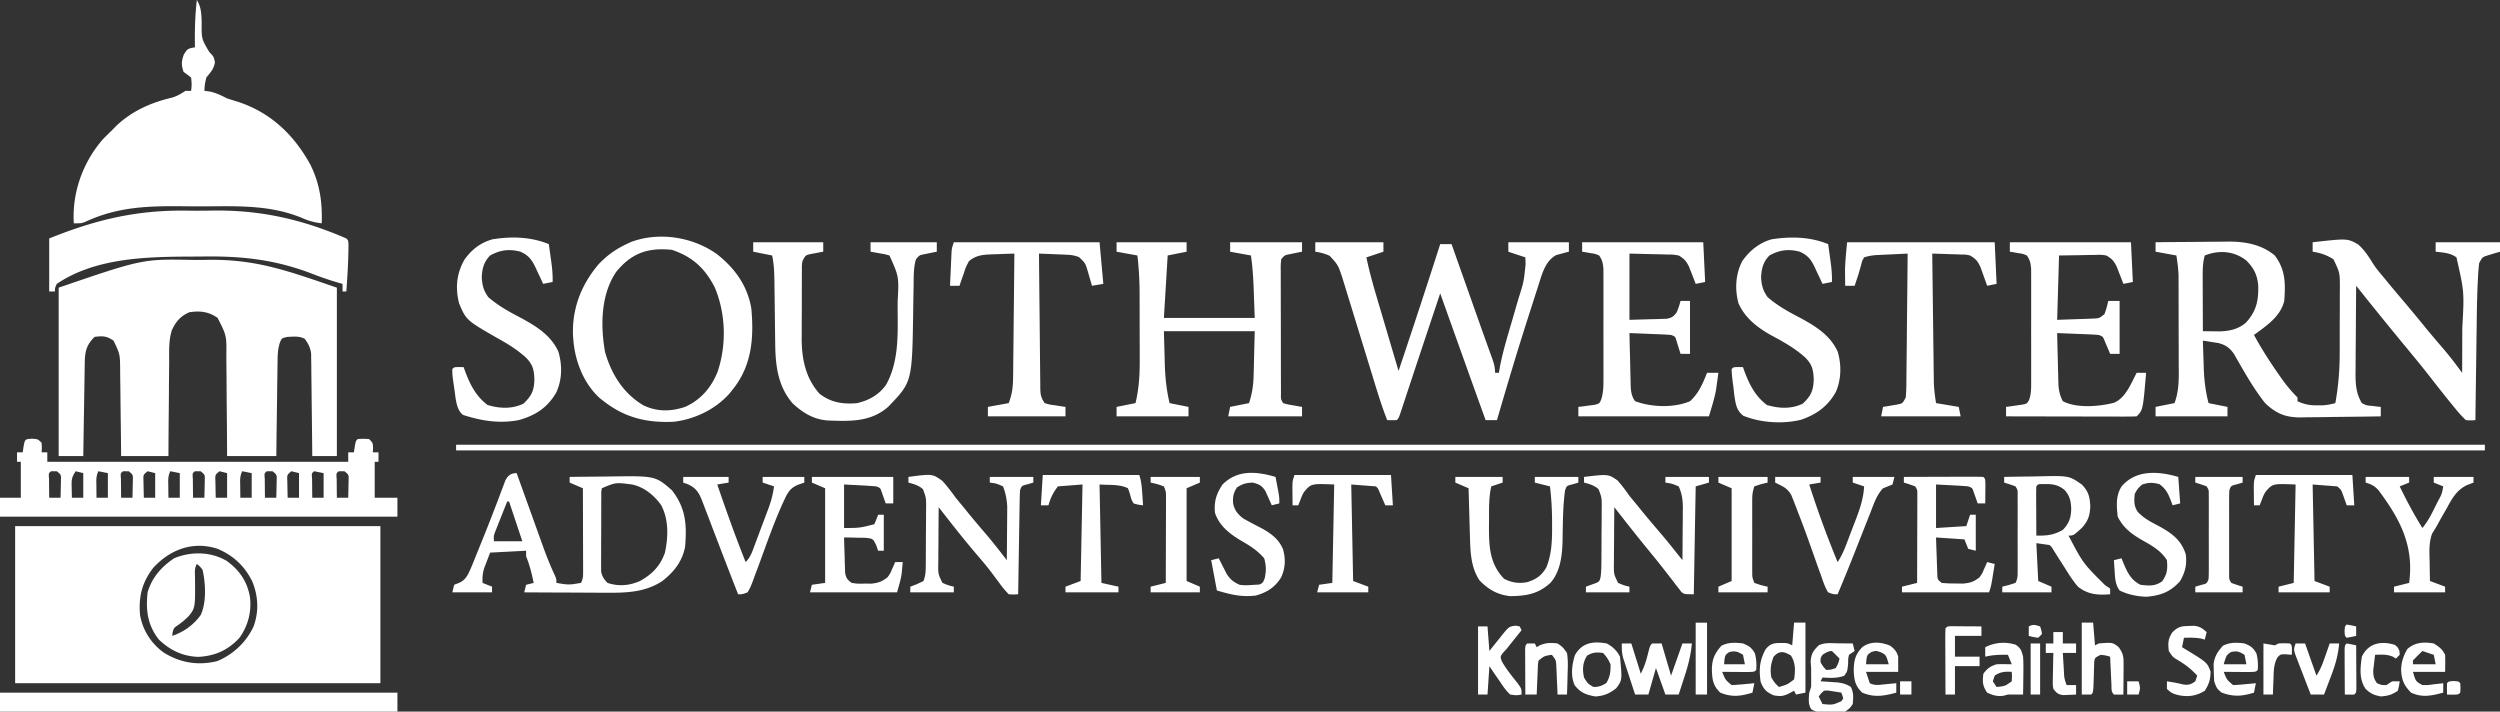
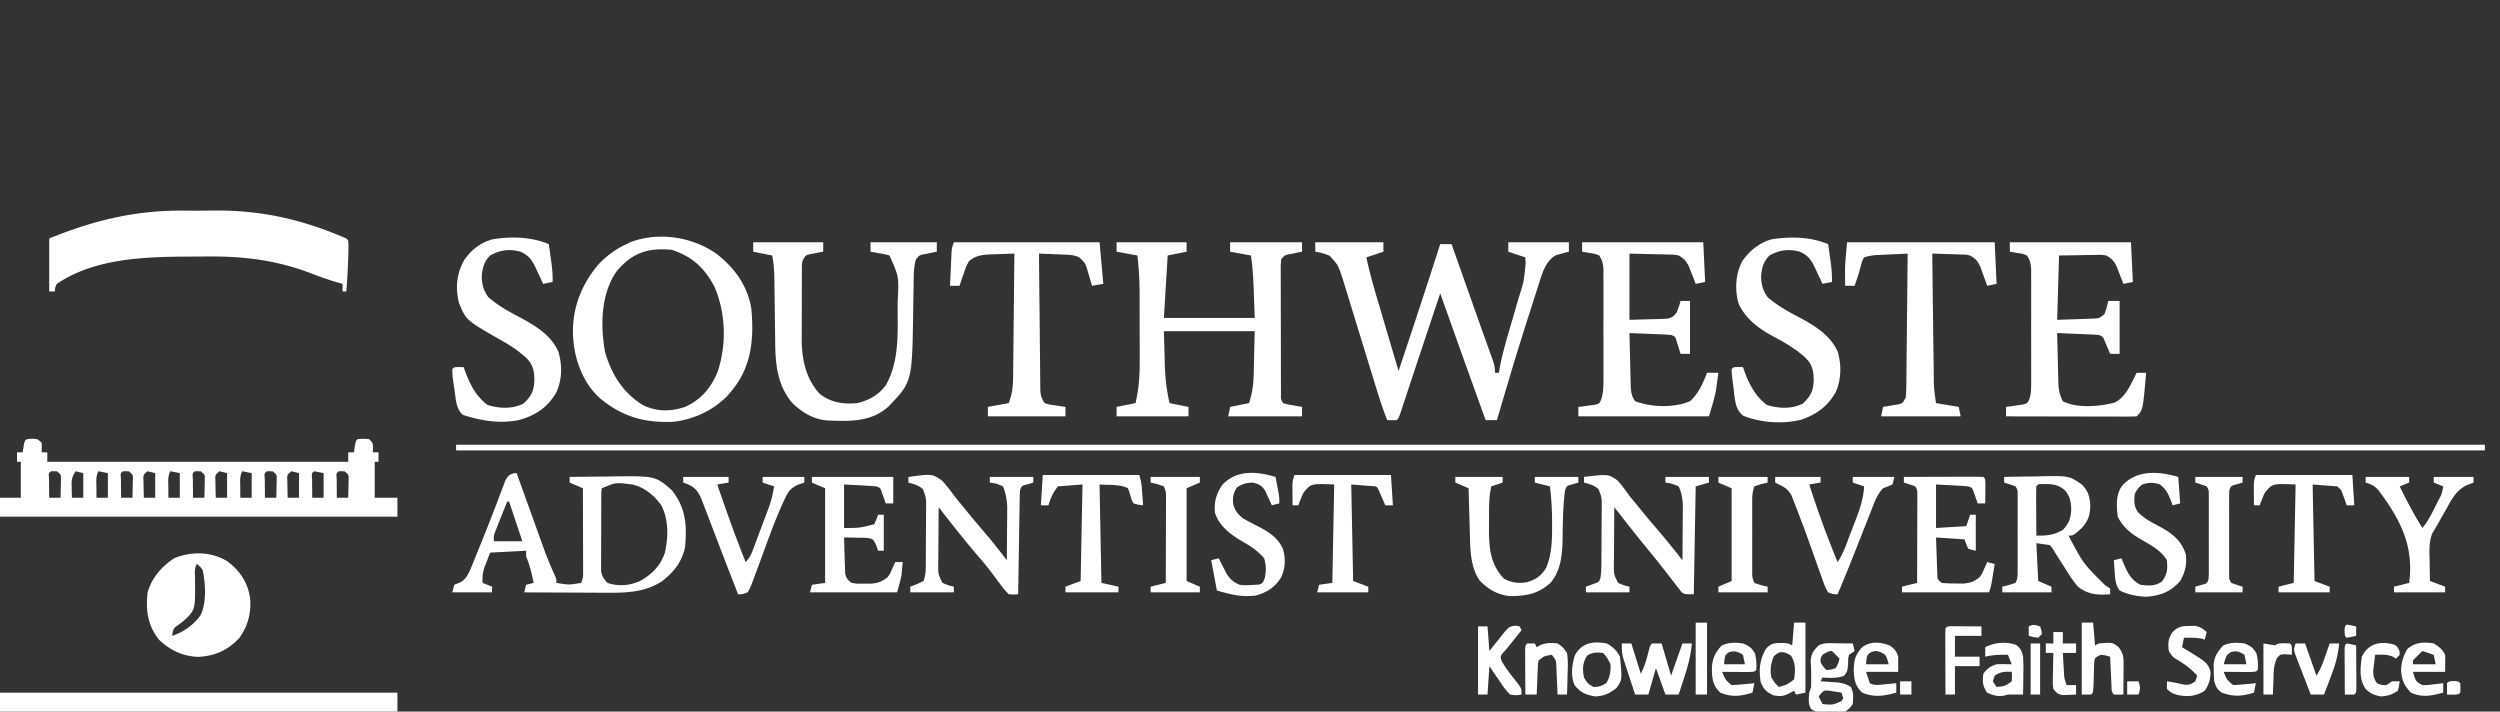
<svg xmlns="http://www.w3.org/2000/svg" viewBox="0 0 1321 376" fill="#FFF">
  <rect x="0" y="0" width="1321" height="376" fill="#333333" stroke="none" />
-   <path d="M8 278h193v83H8v-83Zm73 22c-5.962 7.823-7.846 15.222-7 25 1.46 8.136 5.88 15.018 12.574 19.863 8.806 5.387 17.96 6.925 28.133 4.489 8.48-3.475 15.447-10.04 19.293-18.352 2.863-7.903 2.476-15.845-.625-23.625-4.068-8.253-9.937-13.741-18.375-17.375-13.107-4.242-24.997.31-34 10Zm21.307-162.65c2.196.025 4.384 0 6.58-.045 26.35-.495 42.776 5.685 69.113 14.695v89h-13l-.044-5.153a4168.65 4168.65 0 0 0-.192-16.884c-.044-3.41-.084-6.822-.11-10.233a1853.27 1853.27 0 0 0-.142-11.773l-.02-3.7-.06-3.457-.033-3.035c-.466-3.23-1.49-5.138-3.399-7.765-2.99-1.495-5.7-1.116-9-1-3.147.666-3.147.666-4.168 3.2-.89 2.997-1.11 5.477-1.15 8.6l-.061 3.457-.035 3.7-.059 3.812c-.05 3.333-.09 6.665-.128 9.997-.04 3.406-.091 6.811-.141 10.216-.098 6.673-.177 13.345-.258 20.018h-26l-.028-5.948c-.036-6.502-.09-13.003-.156-19.505-.04-3.94-.072-7.88-.087-11.82-.015-3.807-.05-7.613-.097-11.419a451.687 451.687 0 0 1-.024-4.345c.118-10.681.118-10.681-4.608-19.963-4.67-3.367-9.417-3.872-15-3-4.676 2.117-6.957 4.78-9.164 9.394-1.8 5.609-1.442 11.551-1.445 17.387-.015 1.424-.032 2.847-.05 4.27a1484.78 1484.78 0 0 0-.08 11.166c-.019 3.808-.06 7.616-.1 11.424-.076 7.453-.124 14.906-.161 22.359H64l-.113-11.82c-.047-3.783-.098-7.566-.15-11.349-.033-2.627-.06-5.253-.083-7.88a1946.82 1946.82 0 0 0-.142-11.334l-.02-3.552c-.097-7.97-.097-7.97-3.492-15.065-3.733-2.488-5.584-2.542-10-2-4.216 4.105-5.114 7.67-5.205 13.39l-.06 3.336-.051 3.598-.063 3.687a6769.08 6769.08 0 0 0-.183 11.676l-.131 7.909c-.108 6.468-.209 12.936-.307 19.404H31v-89c44.417-15.195 44.417-15.195 71.307-14.65ZM104 0c2.408 3.754 2.4 7.615 2.563 11.938-.094 8.563-.094 8.563 4 15.5C113 30 113 30 113.563 33c-.685 3.65-2.258 5.136-4.563 8-.802 3.69-.802 3.69-1 7l2.625.313c3.61.735 6.08 2.04 9.375 3.687 1.87.598 3.746 1.18 5.625 1.75C143.118 59.502 155.26 71.177 164 87c5.018 10.221 6.345 19.688 6 31-3.551-.404-6.58-1.167-9.83-2.596-16.373-6.928-32.929-6.514-50.389-6.372-4.289.035-8.575 0-12.864-.05-18.47-.19-34.905.239-51.965 8.299C43 118 43 118 39 118c-.991-16.187 4.795-32.33 15.438-44.5A216.388 216.388 0 0 1 59 69l2.078-2.137c8.255-8.025 18.54-12.617 29.645-15.242C93.478 50.87 95.623 49.56 98 48h3c.334-3.374.334-3.374 0-7a71.492 71.492 0 0 0-4-3c-1.255-3.766-1.159-5.558.188-9.313C99 26 99 26 101.112 25.332L103 25l-.035-2.676c-.057-7.51.182-14.862 1.035-22.324ZM1139 128c6.51-.077 13.02-.129 19.531-.165 2.212-.015 4.423-.035 6.634-.061 3.192-.037 6.385-.054 9.577-.067.977-.015 1.953-.03 2.96-.047 8.866-.002 17.318 1.524 24.298 7.34 5.736 7.597 5.66 14.84 5 24-2.046 8.404-9.409 13.1-16 18 3.996 7.303 8.4 14.197 13.188 21l1.547 2.21c2.547 3.58 5.142 6.69 8.265 9.79v2c3.678 1.689 6.524 2.25 10.563 2.188l2.816-.02c2.357-.151 4.35-.563 6.621-1.168 1.605-8.902 2.308-17.49 2.3-26.527l.014-3.735c.005-2.58.006-5.162.002-7.742-.004-3.948.02-7.894.045-11.842.003-2.519.003-5.037.002-7.556l.028-3.561c0-7.957 0-7.957-3.391-15.037-3.562-2.246-6.846-3.39-11-4v-5c18.315-2.048 18.315-2.048 23.977 1.099 3.311 2.885 5.634 6.44 7.92 10.161 1.648 2.6 3.617 4.893 5.603 7.24l2.188 2.688a749.603 749.603 0 0 0 7.812 9.312 880.236 880.236 0 0 1 12.176 14.676 648.447 648.447 0 0 0 9.344 11.058 173.178 173.178 0 0 1 7.147 8.968l1.615 2.162L1301 197c.025-5.886.043-11.772.055-17.657.005-1.997.012-3.994.02-5.99 1.06-19.124 1.06-19.124-3.075-37.353-3.261-2.416-7.052-2.544-11-3v-5h34v5l-1.898.55-2.477.762-2.46.739c-2.497.863-2.497.863-4.165 3.949a98.367 98.367 0 0 0-.605 7.174l-.113 2.15c-.377 7.627-.507 15.26-.598 22.895l-.063 4.438c-.055 3.833-.105 7.667-.153 11.5-.051 3.936-.106 7.872-.161 11.808-.107 7.678-.209 15.357-.307 23.035-2.33.16-2.33.16-5 0a55.655 55.655 0 0 1-5.625-6.125l-1.584-1.92A470.481 470.481 0 0 1 1291 208l-1.4-1.763a999.314 999.314 0 0 1-5.318-6.777c-3.64-4.678-7.38-9.267-11.157-13.835a2518.156 2518.156 0 0 1-14-17.063l-1.511-1.858a1930.184 1930.184 0 0 1-8.81-10.946l-2.164-2.707L1245 151c-.076 7.705-.129 15.41-.165 23.114-.015 2.62-.035 5.24-.061 7.86-.037 3.77-.054 7.54-.067 11.311-.015 1.167-.03 2.334-.047 3.536-.001 6.137.186 10.83 3.34 16.179 2.444 1.256 2.444 1.256 5.188 1.438l2.73.37L1258 215v5c-7.117.127-14.233.215-21.35.275-2.42.025-4.838.059-7.257.102-3.485.061-6.97.09-10.456.111l-3.255.078c-8.123.003-12.897-2.027-18.791-7.539-5.23-6.66-9.483-13.81-13.68-21.158l-1.477-2.553-1.305-2.298c-2.306-3.257-4.352-4.737-8.226-5.748l-2.953-.458-2.984-.48L1164 180c.111 3.813.241 7.625.375 11.438.03 1.069.062 2.138.094 3.24.233 6.361.936 12.156 2.531 18.322l10 2v5h-38v-5l10-2c2.653-6.991 2.272-14.054 2.23-21.438v-4.224c-.002-2.942-.01-5.883-.024-8.825-.017-3.756-.021-7.511-.02-11.267 0-2.905-.006-5.81-.013-8.715l-.006-4.152c-.002-1.94-.012-3.88-.022-5.82l-.011-3.335c-.144-3.461-.59-6.804-1.134-10.224l-11-2v-5Zm26 7c-1.144 4.097-1.126 8.04-1.098 12.266l.005 2.404c.005 2.527.018 5.053.03 7.58.006 1.716.01 3.432.014 5.148.011 4.201.028 8.401.049 12.602 1.898.029 3.797.05 5.695.066l3.204.038c5.296-.177 9.857-1.15 13.917-4.686 5.469-6.048 6.604-11.432 6.426-19.48-.46-5.58-2.248-9.257-6.242-13.25-6.473-5.116-14.522-5.679-22-2.688Z" />
  <path d="M16.938 231.813C20 232 20 232 22 234c.125 2.625.125 2.625 0 5h3v5h159v-5h3l.438-2.938C188 233 188 233 189 232c2.938-.188 2.938-.188 6 0 2 2 2 2 2.125 4.625L197 239h3v5h-2v19h12v10H0v-10h11v-19H9v-5h3l.438-2.938c.736-4.01.736-4.01 4.5-4.25ZM27 249c-1.339 1.111-1.339 1.111-1.098 3.941l.035 3.621.028 3.63L26 263h6c.054-1.958.093-3.916.125-5.875l.07-3.305c.106-2.957.106-2.957-2.195-4.82h-3Zm13 0c-2.28 3.42-2.22 4.682-2.125 8.688l.055 3.011L38 263h6v-13l-4-1Zm12 0c-1.382 2.765-1.095 5.046-1.063 8.125l.028 3.32L51 263h6v-13l-5-1Zm13 0c-1.339 1.111-1.339 1.111-1.098 3.941l.035 3.621.028 3.63L64 263h6c.054-1.958.093-3.916.125-5.875l.07-3.305c.106-2.957.106-2.957-2.195-4.82h-3Zm13 0c-2.3 1.863-2.3 1.863-2.195 4.82l.07 3.305.055 3.32L76 263h6v-13l-4-1Zm12 0c-1.382 2.765-1.095 5.046-1.063 8.125l.028 3.32L89 263h6v-13l-5-1Zm13 0c-1.339 1.111-1.339 1.111-1.098 3.941l.035 3.621.028 3.63L102 263h6c.054-1.958.093-3.916.125-5.875l.07-3.305c.106-2.957.106-2.957-2.195-4.82h-3Zm13 0c-2.3 1.863-2.3 1.863-2.195 4.82l.07 3.305.055 3.32L114 263h6v-13l-4-1Zm12 0c-1.382 2.765-1.095 5.046-1.063 8.125l.028 3.32L127 263h6v-13l-5-1Zm13 0c-1.339 1.111-1.339 1.111-1.098 3.941l.036 3.621.027 3.63L140 263h6c.054-1.958.093-3.916.125-5.875l.07-3.305c.106-2.957.106-2.957-2.195-4.82h-3Zm13 0c-2.3 1.863-2.3 1.863-2.195 4.82l.07 3.305.055 3.32L152 263h6v-13l-4-1Zm12 0c-1.339 1.111-1.339 1.111-1.098 3.941l.036 3.621.027 3.63L165 263h6v-13l-5-1Zm13 0c-1.339 1.111-1.339 1.111-1.098 3.941l.036 3.621.027 3.63L178 263h6c.054-1.958.093-3.916.125-5.875l.07-3.305c.106-2.957.106-2.957-2.195-4.82h-3ZM99.386 111.305c4.265.074 8.519.03 12.783-.045 25.475-.375 47.438 4.612 70.831 14.74 1 1 1 1 1.133 3.195-.022 8.307-.5 16.526-1.133 24.805h-2v-4l-1.717-.477a160.433 160.433 0 0 1-14.556-4.953c-19.287-7.391-36.808-9.317-57.365-9.036a748.85 748.85 0 0 1-7.188.045c-23.487.1-49.94.778-70.174 14.421-.946 2.089-.946 2.089-1 4h-3v-28c24.78-10.024 46.618-15.165 73.386-14.695ZM695 128h36v5l-9 3c1.488 7.126 3.403 14.059 5.477 21.035l1 3.392c1.046 3.546 2.097 7.09 3.148 10.636l2.14 7.248A17960.25 17960.25 0 0 0 739 196c7.472-22.29 14.838-44.609 22-67h6a530788.824 530788.824 0 0 1 9.284 26.21l1.146 3.233 1.138 3.213c.75 2.117 1.498 4.233 2.246 6.35a2172.13 2172.13 0 0 0 5.08 14.248l.858 2.392c.518 1.442 1.04 2.882 1.566 4.322 1.014 2.83 1.682 4.997 1.682 8.032h2l.688-3.898c1.608-8.038 4.021-15.864 6.312-23.727.68-2.347 1.36-4.694 2.038-7.041.419-1.45.84-2.9 1.262-4.348 2.892-9.095 2.892-9.095 3.825-18.486L806 136l-9-3v-5h32v5l-1.828.445-2.422.68-2.39.633c-5.827 3.068-7.564 10.047-9.426 15.933l-.836 2.566c-.896 2.766-1.779 5.535-2.66 8.305l-1.853 5.75C801.763 185.453 796.31 203.702 791 222h-6c-8.059-22.312-16.028-44.657-24-67l-.943 2.829a170741355.818 170741355.818 0 0 1-6.064 18.188c-2.428 7.28-4.856 14.56-7.263 21.846-.92 2.785-1.844 5.57-2.766 8.355a2590.51 2590.51 0 0 0-1.299 3.938c-.598 1.817-1.2 3.633-1.802 5.45l-1.022 3.098C739 221 739 221 738 222c-1.666.04-3.334.043-5 0-2.834-7.145-5.055-14.466-7.3-21.811-.712-2.33-1.428-4.66-2.145-6.989-2.037-6.616-4.068-13.233-6.094-19.852a6256.259 6256.259 0 0 0-3.745-12.185c-.474-1.541-.946-3.082-1.416-4.624-.658-2.157-1.322-4.312-1.987-6.467l-1.137-3.709c-2.159-6.351-2.159-6.351-6.551-11.175-2.571-1.164-4.839-1.79-7.625-2.188v-5Zm-105 0h37v5l-10 2-2 33h48l-.438-12-.13-3.734c-.223-5.813-.592-11.51-1.432-17.266l-11-2v-5h38v5l-1.898.367-2.477.508-2.46.492c-2.352.5-2.352.5-4.165 2.633-.301 3.185-.301 3.185-.243 6.988l-.006 2.179c-.003 2.382.007 4.763.019 7.145v4.955c.002 3.463.01 6.927.024 10.39.017 4.446.021 8.891.02 13.337 0 3.411.006 6.822.013 10.233l.006 4.918c.002 2.29.011 4.578.022 6.867l.011 3.952c-.076 2.955-.076 2.955 1.134 5.036 2.35.69 2.35.69 5.063 1.125l2.785.508L688 215v5h-39l1-5 10-2c1.588-4.945 2.284-9.228 2.414-14.465l.108-3.761.103-4.712L663 175h-48l.375 13.375.103 4.154c.226 7.056.905 13.596 2.522 20.471l10 2v5h-38v-5l10-2c1.865-7.886 2.28-15.226 2.23-23.313v-3.786c-.005-3.297-.018-6.594-.034-9.891-.014-3.334-.01-6.668-.01-10.002l-.018-7.696-.003-3.593c-.038-6.643-.39-13.12-1.165-19.719l-11-2v-5ZM241 235h1072v3H241v-3Zm137.875-100.684C388.343 141.818 394.93 150.873 397 163c1.433 15.672.27 30.403-10 43l-1.672 2.082c-7.426 8.298-18.258 13.45-29.262 14.77-14.102.682-25.875-2.108-37.066-10.852l-1.867-1.45c-8.508-7.505-13.22-19.444-14.133-30.55l-.21-2.41c-.61-14.412 4.27-27.007 13.46-37.903 4.408-4.651 8.967-7.945 14.75-10.687l2.152-1.027c14.965-5.707 32.967-2.79 45.723 6.343Zm-53.184 9.211c-8.25 12.06-8.444 28.424-6.007 42.391 3.397 11.798 9.504 21.728 20.168 28.207 7.418 3.523 14.541 3.392 22.148.875 8.336-3.737 13.867-10.204 17.223-18.672 4.743-14.207 4.29-30.565-1.512-44.402C372.502 141.717 365.85 135.616 355 132c-12.644-1.241-21.16 1.667-29.309 11.527ZM1062 128h64l1 21-5 1-.953-2.52-1.297-3.292-1.266-3.27c-1.593-3.132-2.5-4.164-5.484-5.918-2.802-.411-2.802-.411-5.86-.293l-3.045.023-3.845.083L1088 135l-1 34 10.813-.375 3.397-.103 2.685-.108 2.745-.095c2.625-.18 2.625-.18 5.36-2.319 1.219-3.557 1.219-3.557 2-7h6v28h-5l-.805-1.934-1.07-2.504-1.055-2.496c-.894-2.223-.894-2.223-3.07-3.066a98.547 98.547 0 0 0-5.008-.316l-2.988-.127-3.129-.12-3.152-.13A2507.25 2507.25 0 0 0 1087 176c.094 4.324.2 8.647.317 12.97.039 1.47.073 2.939.105 4.408.046 2.118.104 4.235.164 6.352l.095 3.857c.303 3.245.831 5.53 2.319 8.413 7.397 3.853 19.238 2.83 27.07.809 6.106-2.559 9.04-10.274 11.93-15.809h5c-1.667 19.667-1.667 19.667-5 23-2.147.094-4.298.117-6.448.114h-2.04c-2.234 0-4.469-.009-6.703-.016l-4.637-.005c-4.076-.003-8.151-.013-12.226-.024-4.156-.01-8.312-.015-12.467-.02-8.16-.01-16.32-.028-24.479-.049v-5l2.336-.297 3.039-.453 3.023-.422c2.656-.557 2.656-.557 3.748-2.454 1.133-3.15 1.108-5.842 1.113-9.19l.01-2.052c.01-2.231.003-4.463-.003-6.695l.005-4.662c.003-3.255 0-6.51-.01-9.764-.012-4.17-.005-8.34.007-12.51.007-3.208.005-6.416 0-9.625-.002-1.537 0-3.074.005-4.612a866.19 866.19 0 0 0-.014-6.448l-.005-3.704c-.243-2.976-.574-4.672-2.254-7.112-2.172-.912-2.172-.912-4.625-1.25l-2.477-.453L1062 133v-5Zm-664 0h37v5l-1.898.332-2.477.48-2.46.458c-2.523.605-2.523.605-4.165 3.73-.31 2.244-.31 2.244-.275 4.756l-.029 2.925.003 3.163-.013 3.27c-.006 2.29-.006 4.58-.002 6.87.003 3.475-.02 6.948-.045 10.422-.003 2.23-.003 4.459-.002 6.688l-.028 3.113c.067 10.66 2.121 20.642 9.391 28.793 5.882 4.687 12.647 5.748 20 5 6.173-1.471 11.381-4.343 15.152-9.61 6.286-11.1 6.312-24.381 6.184-36.76a603.53 603.53 0 0 1-.014-7.37c.698-13.066.698-13.066-4.322-24.26-2.427-.68-2.427-.68-5.125-1.125l-2.758-.508L460 133v-5h35v5l-1.898.367-2.477.508-2.46.492c-2.352.5-2.352.5-4.165 2.633-1.348 4.56-1.187 9.285-1.246 14l-.1 5.379c-.047 2.8-.091 5.598-.13 8.398-.55 37.05-.55 37.05-13.145 50.121-9.294 8.21-20.343 7.72-32.042 7.277-7.457-.558-13.228-4.072-18.583-9.124-7.898-9.235-9.042-20.348-9.133-31.996l-.051-3.42a2573.42 2573.42 0 0 1-.132-10.76c-.045-3.594-.091-7.187-.143-10.781-.032-2.23-.059-4.46-.08-6.691-.066-4.902-.187-9.586-1.215-14.403l-10-2v-5ZM273 250l.618 1.724c2.138 5.955 4.28 11.91 6.425 17.862a5903.31 5903.31 0 0 1 2.392 6.654c1.149 3.201 2.302 6.4 3.456 9.6l1.064 2.974c1.898 5.25 3.94 10.36 6.314 15.414C294 306 294 306 294 308c6.543 1.091 6.543 1.091 13 0 1.209-2.418 1.12-3.933 1.114-6.633v-2.912l-.016-3.15-.005-3.22c-.005-3.404-.018-6.807-.03-10.21-.006-2.303-.01-4.607-.014-6.91A9593.83 9593.83 0 0 0 308 258l-7-3v-3c5.229-.075 10.457-.129 15.686-.165 1.775-.015 3.55-.035 5.324-.061 24.22-.348 24.22-.348 32.99 7.226 7.42 9.463 7.978 18.28 7 30-1.564 7.799-5.833 13.13-12 18-9.204 6.1-19.417 6.29-30.129 6.195l-3.728-.008a3175.8 3175.8 0 0 1-11.705-.062c-2.657-.011-5.314-.02-7.971-.027-6.49-.022-12.978-.056-19.467-.098l1-4 4-1c-.997-4.87-2.103-9.392-4-14v-3l-19 1-2 5.188-1.125 2.917c-.851 2.817-1.046 4.977-.875 7.895l5 2v3h-21l1-4 2.375-.938c4.054-1.64 5.09-4.876 6.833-8.743l1.175-2.905 1.336-3.29 1.406-3.499 1.46-3.6a956.734 956.734 0 0 0 7.032-17.85l1.222-3.191a703.7 703.7 0 0 0 2.255-6l1.031-2.707.883-2.367c1.384-2.664 2.931-3.91 5.992-3.91Zm45 8c-.312 2.031-.312 2.031-.275 4.386l-.029 2.751.003 2.98-.013 3.057c-.006 2.137-.006 4.274-.002 6.41.003 3.27-.02 6.54-.045 9.81-.003 2.075-.003 4.149-.002 6.223l-.028 2.968.019 2.77-.002 2.431c.472 2.797 1.444 4.16 3.374 6.214 5.83 1.944 11.39 1.472 16.984-.906 6.508-3.532 10.978-8.098 13.391-15.153 1.762-8.294 2.037-17.443-2.047-25.078-3.669-5.147-9.045-9.556-15.328-10.863-8.653-1.13-8.653-1.13-16 2Zm-50 7a2069.093 2069.093 0 0 0-3.5 8.813l-1.012 2.525-.957 2.432-.888 2.237c-.796 2.12-.796 2.12-.643 4.993h15l-7-21h-1Zm568-137h64l1 21-5 1-.953-2.52-1.297-3.292-1.266-3.27c-1.596-3.139-2.496-4.155-5.484-5.918-2.896-.502-2.896-.502-6.078-.512l-3.17-.1-4.002-.076L861 134v35l10.813-.313 3.397-.075 2.685-.1 2.745-.08c2.8-.513 3.666-1.182 5.36-3.432 1.2-3.1 1.2-3.1 2-6h5v28h-5l-.586-1.934-.789-2.504-.773-2.496c-.66-2.244-.66-2.244-2.852-3.066a98.547 98.547 0 0 0-5.008-.316l-2.988-.127-3.129-.12-3.152-.13A2507.25 2507.25 0 0 0 861 176c.094 4.484.2 8.968.317 13.452.039 1.525.073 3.05.105 4.574.046 2.195.104 4.39.164 6.583l.035 2.059c.11 3.547.242 6.417 2.379 9.332 8.616 3.191 20.42 3.654 29 0 4.613-4.203 6.717-9.26 9-15h6c-.261 1.96-.534 3.918-.813 5.875l-.457 3.305c-.896 4.686-2.359 9.25-3.73 13.82h-69v-5l2.336-.262 3.039-.425 3.023-.387c2.764-.656 2.764-.656 3.748-3.056 1-3.36 1.108-6.2 1.113-9.708l.01-2.022a929.28 929.28 0 0 0-.003-6.581l.005-4.591c.003-3.202 0-6.404-.01-9.605-.012-4.102-.005-8.203.007-12.304.007-3.158.005-6.316 0-9.474-.002-1.512 0-3.024.005-4.536.005-2.114-.003-4.227-.014-6.34l-.005-3.642c-.245-2.953-.591-4.641-2.254-7.067-2.172-.912-2.172-.912-4.625-1.25l-2.477-.453L836 133v-5ZM119.813 296.39c6.6 4.856 10.634 10.525 12.187 18.61 1.12 7.828-.866 15.708-5.543 22.113-6.09 6.508-12.783 9.49-21.656 9.98-8.23-.275-14.876-3.456-20.801-9.093-6.025-7.61-7.047-15.543-6-25 2.249-7.784 7.327-13.53 14-18 8.983-3.738 19.373-3.551 27.813 1.39ZM104 298c-1.225 2.45-1.052 3.924-.965 6.656.17 16.47.17 16.47-3.289 20.883-2.746 2.586-2.746 2.586-5.496 4.656-2.396 1.602-2.396 1.602-3.063 4.047L91 336c6.118-2.103 11.18-5.682 14.988-10.924 3.22-6.603 2.672-17.032 1.012-24.076-1.444-1.783-1.444-1.783-3-3ZM966 129c.337 2.395.67 4.791 1 7.188l.29 2.04c.493 3.619.823 7.12.71 10.772l-5 1-1.355-2.957-1.832-3.856-.885-1.947c-2.003-4.156-3.704-6.345-7.928-8.24-5.848-1.574-10.744-.943-16 2-3.336 3.3-4.236 6.968-4.438 11.563.233 4.154.983 6.984 3.438 10.437 5.16 4.486 10.9 7.682 16.938 10.813 8.224 4.436 16.126 9.2 20.125 18.062 2.03 6.936 1.9 14.648-1.032 21.285-4.212 7.515-10.236 11.87-18.34 14.625-9.677 2.4-21.287 1.617-30.539-2.105-3.762-2.936-4.113-6.722-4.8-11.266L916 205l-.414-3.04c-.29-2.332-.566-4.609-.586-6.96 1-1 1-1 3.563-1.063L921 194l.664 1.906c2.676 7.223 5.736 13.351 11.961 18.094 6.424 1.903 12.827 2.207 18.938-.688 4.358-4.135 5.619-6.808 5.812-12.812-.175-5.24-.914-8.13-4.761-11.835-5.365-4.78-11.286-8.043-17.587-11.433-7.262-4.039-13.878-9.092-17.367-16.869-2.066-7.396-1.625-15.533 1.953-22.363 3.86-5.567 9.009-9.731 15.574-11.566 10.034-1.547 20.349-1.34 29.813 2.566Zm-676 0c.337 2.395.67 4.791 1 7.188l.29 2.04c.493 3.619.823 7.12.71 10.772l-5 1-1.355-2.957-1.832-3.856-.885-1.947c-2.003-4.156-3.704-6.345-7.928-8.24-5.848-1.574-10.744-.943-16 2-3.336 3.3-4.236 6.968-4.438 11.563.233 4.154.983 6.984 3.438 10.437 5.16 4.486 10.9 7.682 16.938 10.813 8.203 4.424 16.09 9.187 20.125 18 2.089 7.247 2.017 14.676-1.125 21.562-4.598 8.014-11.09 12.22-19.938 14.625-10.218 1.918-19.471.394-29.297-2.73-3.938-2.936-3.92-9.703-4.703-14.27-.972-6.708-.972-6.708-1-10 1-1 1-1 3.563-1.063L245 194l.664 1.906c2.676 7.223 5.736 13.351 11.961 18.094 6.424 1.903 12.827 2.207 18.938-.688 4.358-4.135 5.619-6.808 5.812-12.812-.176-5.254-.915-8.163-4.801-11.855-4.354-3.847-8.876-6.718-13.949-9.52-17.247-9.882-17.247-9.882-21.031-18.8-2.086-8.165-1.362-15.878 2.863-23.169 3.808-5.32 8.37-8.864 14.695-10.687 10.006-1.647 20.408-1.366 29.848 2.531ZM0 366h210v10H0v-10ZM976 128h78l1 22-5 1-.953-2.738-1.297-3.575-1.266-3.55c-1.566-3.31-2.424-4.283-5.484-6.137-2.307-.497-2.307-.497-4.766-.512l-2.695-.107-2.789-.069-2.836-.103A642.008 642.008 0 0 0 1021 134c.108 9.267.22 18.534.34 27.8.054 4.304.108 8.607.157 12.91.048 4.156.1 8.313.156 12.469.02 1.582.039 3.164.056 4.747.024 2.223.054 4.447.086 6.67l.047 3.829c.158 3.582.59 7.036 1.158 10.575l12 2 1 5h-42l1-5 2.117-.332 2.758-.48 2.742-.458c2.727-.56 2.727-.56 4.383-3.73a87.46 87.46 0 0 0 .319-7.317l.03-2.248c.031-2.45.048-4.902.065-7.353.019-1.7.038-3.4.059-5.099.051-4.473.09-8.946.128-13.42.04-4.565.091-9.13.141-13.694.097-8.956.181-17.913.258-26.869-3.084.14-6.167.288-9.25.438l-2.645.119-2.558.127-2.349.11c-2.182.205-4.12.508-6.198 1.206-1.07 1.876-1.07 1.876-1.625 4.188l-.715 2.445L982 145l-2 6h-5c-.028-1.77-.047-3.542-.063-5.313l-.035-2.988c.13-4.911.653-9.806 1.098-14.699Zm-472 0h77l2 22-6 1-.586-2.047-.789-2.703-.773-2.672c-1.349-4.536-1.349-4.536-4.64-7.664-2.388-.986-4.186-1.224-6.759-1.328l-2.558-.117-2.645-.094-2.691-.117A896.14 896.14 0 0 0 549 134c.084 9.857.18 19.715.288 29.572.05 4.577.096 9.154.134 13.731.037 4.416.083 8.831.136 13.247.019 1.686.034 3.372.045 5.058.017 2.358.046 4.717.078 7.075l.007 2.12c.062 3.619.245 5.096 2.312 8.197 2.647.8 2.647.8 5.625 1.188l3.04.48c.77.11 1.54.22 2.335.332v5h-41v-5l11-2c1.775-4.597 2.268-8.467 2.319-13.382l.03-2.16c.031-2.338.048-4.675.065-7.013.019-1.628.038-3.256.059-4.884.051-4.27.09-8.542.128-12.813.04-4.364.091-8.728.141-13.092.097-8.552.181-17.104.258-25.656-3.064.087-6.125.194-9.188.313l-2.619.068c-4.798.202-8.354.423-12.193 3.619-1.672 3.143-1.672 3.143-2.813 6.688l-1.269 3.574L507 151h-5c.139-3.271.287-6.542.438-9.813l.119-2.814.127-2.705.11-2.491C503 131 503 131 504 128Zm555 124c4.553-.1 9.106-.172 13.66-.22 1.546-.02 3.092-.047 4.637-.082 15.99-.35 15.99-.35 22.703 4.302 3.547 3.636 4.286 6.566 4.5 11.5-.194 4.918-1.13 7.766-4.5 11.5-4.421 4-4.421 4-7 4 7.74 14.71 7.74 14.71 19.277 26.156L1115 311v3c-6.493.541-11.764.16-17-4-2.685-3.126-4.836-6.5-7-10l-3.875-6.063-1.742-2.785c-1.209-2.049-1.209-2.049-2.383-3.152l-7-1 1 20 7 3v3h-26v-3l3.438-.875L1065 308c1.192-2.385 1.127-3.85 1.13-6.51l.009-2.831-.006-3.065.003-3.139c0-2.192-.001-4.384-.006-6.577-.005-3.364 0-6.728.007-10.093 0-2.126-.002-4.252-.004-6.379l.006-3.065-.01-2.831-.002-2.499c0-2.083 0-2.083-1.127-4.011a101.168 101.168 0 0 0-6-2v-3Zm17 5a115.277 115.277 0 0 0-.098 5.785l.01 3.545.025 3.733.014 3.744c.012 3.064.028 6.129.049 9.193 5.518.119 9.122-.239 14-3 3.36-3.533 4.268-6.309 4.438-11.063-.184-4.077-.668-6.785-3.438-9.937-3.861-3.293-7.252-3.3-12.11-3.203-1.9.004-1.9.004-2.89 1.203Zm-596-5c12.648-1.67 12.648-1.67 17.906 2.063 2.57 2.863 4.846 5.816 7.094 8.937a627 627 0 0 0 4.438 5.375l2.207 2.734c3.038 3.729 6.153 7.389 9.286 11.037 3.84 4.501 7.461 9.165 11.069 13.854.05-4.43.086-8.858.11-13.287.01-1.505.023-3.009.04-4.513.025-2.172.037-4.344.045-6.516l.032-3.952c-.238-3.907-.803-7.084-2.227-10.732-3.514-1.54-3.514-1.54-7-2v-3h23v3l-2.938.875c-3.169.767-3.169.767-4.062 3.125-.12 1.756-.177 3.516-.205 5.276l-.06 3.336-.051 3.615-.063 3.69c-.066 3.903-.125 7.805-.183 11.708l-.131 7.922c-.108 6.484-.21 12.969-.307 19.453-2.343.163-2.343.163-5 0a52.243 52.243 0 0 1-5.125-6.188c-.965-1.292-1.933-2.582-2.902-3.87l-1.488-1.996c-2.283-2.992-4.719-5.844-7.173-8.696-7.024-8.222-13.68-16.711-20.312-25.25-.05 5.054-.086 10.107-.11 15.161-.01 1.719-.024 3.438-.04 5.156-.025 2.473-.036 4.945-.045 7.417l-.032 2.324c-.049 5.311-.049 5.311 2.227 9.942 3.042 1.292 3.042 1.292 6 2v3h-23v-3l3.438-1.313L488 307c.913-2.74 1.135-4.4 1.161-7.224l.03-2.57.012-2.765.017-2.85c.01-1.99.016-3.98.02-5.97.01-3.043.041-6.087.072-9.13.007-1.934.012-3.867.016-5.8l.038-2.759c.002-4.92.002-4.92-1.687-9.46-2.324-2.038-4.724-2.684-7.679-3.472v-3Zm357 0c12.788-1.516 12.788-1.516 17.684 1.84 2.312 2.609 4.32 5.303 6.316 8.16a490.857 490.857 0 0 0 4.375 5.313l2.238 2.765c3.444 4.216 6.98 8.35 10.516 12.488 3.72 4.4 7.286 8.924 10.871 13.434.05-4.59.086-9.18.11-13.77.01-1.56.024-3.119.04-4.678.025-2.25.037-4.498.045-6.747l.032-2.094c0-4.27-.41-7.823-2.227-11.711-3.525-1.46-3.525-1.46-7-2v-3h23v3l-7 2-1 57c-5 0-5 0-6.555-1.215l-1.32-1.723-1.526-1.937L884 307a9266.807 9266.807 0 0 0-3.46-4.43l-1.777-2.303c-2.734-3.515-5.563-6.95-8.388-10.392-5.9-7.207-11.632-14.544-17.375-21.875-.05 5.054-.086 10.107-.11 15.161-.01 1.719-.024 3.438-.04 5.156-.025 2.473-.036 4.945-.045 7.417l-.032 2.324c-.049 5.311-.049 5.311 2.227 9.942 3.042 1.292 3.042 1.292 6 2v3h-23v-3l3.438-1.25c3.62-1.278 3.62-1.278 4.275-3.594a51.31 51.31 0 0 0 .448-6.402l.03-2.508.012-2.683.017-2.78c.01-1.936.016-3.873.02-5.81.01-2.962.041-5.924.072-8.887.007-1.883.012-3.766.016-5.649l.038-2.683c-.006-4.822-.006-4.822-1.687-9.266-2.32-2.057-4.716-2.698-7.679-3.488v-3Zm-68 0h25v3l-6 2c-1.348 5.884-1.184 11.678-1.188 17.688l-.037 3.435c-.018 10.553.318 19.76 7.975 27.69 4.03 2.126 7.99 2.646 12.406 1.75 4.603-1.512 7.277-3.318 9.844-7.563 3.063-7.254 3.172-15.054 3.125-22.813l-.006-2.366c-.044-5.978-.387-11.885-1.119-17.821l-8-2v-3h23v3l-2.938.875c-3.169.767-3.169.767-4.062 3.125-.803 5.685-1.05 11.422-1.176 17.156l-.072 3.16a576.785 576.785 0 0 0-.094 6.368c-.207 7.786-1.063 16.257-6.437 22.324C812.753 313.85 806.594 314.9 798 315c-6.66-.697-11.672-3.543-16.25-8.375-4.817-7.225-4.829-15.983-5.066-24.406l-.063-2.118c-.065-2.2-.124-4.4-.183-6.601l-.131-4.516A5514.74 5514.74 0 0 1 776 258l-7-3v-3Zm237 0c5.963-.025 11.926-.043 17.89-.055 2.03-.005 4.06-.012 6.09-.02 2.912-.013 5.823-.018 8.735-.023l2.768-.015c2.173 0 4.345.05 6.517.113 1 1 1 1 1.098 3.941l-.035 3.621-.028 3.63L1049 266h-4l-.586-1.715-.789-2.223-.773-2.214c-.705-2.035-.705-2.035-2.852-2.848-2.88-.233-5.74-.42-8.625-.563L1023 256v23l16-1 2-6h3v19l-4-1-2-5-15-1c.113 3.626.24 7.25.375 10.875.03 1.033.062 2.065.094 3.129l.117 2.988.095 2.761c.118 2.446.118 2.446 2.319 4.247 2.487.227 4.826.324 7.313.313l3.988.05c3.87-.38 5.696-.945 8.699-3.363 1.415-1.994 1.415-1.994 2.313-4.188l.988-2.167L1050 297l4 1c-.31 1.938-.623 3.875-.938 5.813l-.527 3.269C1052 310 1052 310 1051 313h-46v-3l8-2c.025-6.942.043-13.883.055-20.825.005-2.363.012-4.726.02-7.09.013-3.39.018-6.78.023-10.17l.015-3.218v-2.972l.007-2.624c.016-2.16.016-2.16-1.12-4.101a101.168 101.168 0 0 0-6-2v-3Zm-577 0h43v14h-4l-.586-1.715-.789-2.223-.773-2.214c-.705-2.035-.705-2.035-2.852-2.848-2.88-.233-5.74-.42-8.625-.563L446 256v23c8.184-.02 8.184-.02 16-2a78.037 78.037 0 0 0 2-5h3v19h-3l-1.02-2.945c-1.72-3.434-1.72-3.434-5.554-3.86a97.129 97.129 0 0 0-4.113-.07l-2.127-.063A209.596 209.596 0 0 0 446 284c.08 3.438.194 6.875.313 10.313l.068 2.958.107 2.842.08 2.619c.52 2.726 1.209 3.642 3.432 5.268 3.257.478 3.257.478 6.875.375l3.68.023c3.7-.428 5.54-1.102 8.445-3.398 1.415-1.994 1.415-1.994 2.313-4.188l.988-2.167L473 297h4a385.921 385.921 0 0 1-.375 4.063l-.21 2.285c-.512 3.277-1.504 6.463-2.415 9.652h-46l1-4 7-1v-50l-7-3v-3Zm722 0 1 14-4 1-.664-1.863c-1.6-4.079-2.624-6.61-6.211-9.262-3.574-1-5.59-.975-9.125.125-1.993 1.58-2.865 2.73-4 5-.364 3.854-.53 6.172 1.59 9.48 2.778 2.905 5.764 4.681 9.285 6.52 7.457 3.945 13.479 7.473 16.125 16 .586 5.47-.3 9.21-3 14-5.076 5.719-10.195 7.688-17.813 8.313-4.85-.143-9.833-1.144-14.187-3.313-2.3-3.162-2.376-6.426-2.625-10.25l-.227-3.266L1117 296l4-1 .734 1.828c2.174 5.183 4.002 9.54 9.266 12.172 4.413.52 7.862.854 11.5-1.875 2.72-3.853 2.902-6.387 2.5-11.125-3.454-5.49-8.6-8.02-14.068-11.162-5.196-3.092-9.163-6.3-11.932-11.838-.595-5.603-1.122-11.213 2.125-16.063 7.698-8.962 19.62-7.92 29.875-4.937Zm-477 0c.337 1.77.67 3.541 1 5.313l.563 2.988C676 263 676 263 676 266l-4 1-.918-2.117-1.27-2.758-1.23-2.742c-1.92-2.892-3.269-3.498-6.582-4.383-3.489.142-5.456.642-8.375 2.563-1.89 2.836-2.273 5.025-2.047 8.425.774 3.689 2.525 5.794 5.422 8.012 3.235 1.823 6.526 3.516 9.824 5.223 4.928 2.758 8.832 5.653 11.106 10.937 1.455 5.238 1.287 9.859-.93 14.84-3.216 5.324-7.518 8.018-13.438 9.688-7.522.917-13.369-.557-20.562-2.688l-3-16 4-1 1.137 2.3 1.55 3.012 1.512 2.989c2.007 3.008 3.53 4.21 6.801 5.699 2.781.435 5.148.181 8 0l2.375-.125c1.918-.832 1.918-.832 2.938-3.5.803-3.946.748-6.485-.313-10.375-3.378-3.873-6.922-6.3-11.375-8.813-6.346-3.722-12.224-7.983-14.625-15.187-.589-6.004.707-10.077 4-15 7.957-7.957 18.02-6.903 28-4Zm264 0h24v3l-6 1a529.33 529.33 0 0 0 15 41c3.112-4.668 4.81-9.955 6.796-15.177.759-1.99 1.53-3.974 2.304-5.958 2.41-6.272 4.548-12.112 4.9-18.865l-6-2v-3h22l-1 4a155.915 155.915 0 0 1-5 2c-3.393 3.58-4.853 8.2-6.617 12.719l-1.028 2.587a2718.36 2718.36 0 0 0-3.23 8.194c-1.066 2.697-2.133 5.394-3.201 8.09-.69 1.74-1.377 3.48-2.065 5.22A844.232 844.232 0 0 1 971 314c-2.278.022-2.278.022-5-1-1.66-2.596-2.562-5.452-3.559-8.355l-.944-2.586a808.21 808.21 0 0 1-2.934-8.247c-5.164-14.537-5.164-14.537-10.723-28.925l-1.305-3.263c-1.79-3.061-3.382-4.085-6.535-5.624l-2-1v-3Zm-577 0h24v3l-6 1c4.708 13.789 9.594 27.469 15 41 2.617-2.617 3.522-5.582 4.785-8.984l.792-2.101c.551-1.468 1.1-2.938 1.646-4.408.832-2.237 1.676-4.47 2.521-6.702l1.604-4.29.76-2.008c1.409-3.818 2.359-7.472 2.892-11.507l-6-2v-3h22v3l-3.286 1.134c-4.002 1.733-5.295 3.719-7.144 7.721l-.854 1.829c-4.513 9.919-8.15 20.263-11.887 30.493a845.866 845.866 0 0 1-3.087 8.249l-.916 2.569c-.82 2.138-1.587 4.08-2.826 6.005-2.734 1.036-2.734 1.036-5 1-3.27-8.383-6.537-16.768-9.744-25.176a4565.896 4565.896 0 0 0-3.6-9.398 1322.17 1322.17 0 0 1-1.833-4.808 1469.01 1469.01 0 0 0-2.714-7.083l-.814-2.168c-1.882-4.842-3.217-7.449-7.983-9.555L361 255v-3Zm190-1h51c1.105 3.315 1.321 6.204 1.563 9.688l.253 3.574L604 267c-2.395-.25-2.395-.25-5-1-1.074-1.813-1.074-1.813-1.688-4-.594-2.141-.594-2.141-1.312-4-4.512-2.256-9.97-1.613-15-2l1 52 9 2v3h-28v-3l8-3 1-51-13 1c-2.672 3.563-3.773 5.846-5 10h-4l1-16Zm133 0h51l1 16h-4l-.84-1.934-1.097-2.503-1.09-2.497c-.804-2.01-.804-2.01-1.973-3.066l-13-1 1 51 8 3v3h-27l1-4 7-1 1-52c-12.168-.482-12.168-.482-16 4-.977 1.802-.977 1.802-1.688 3.688L686 267h-3a1216.82 1216.82 0 0 1-.063-6.313l-.035-3.55C683 254 683 254 684 251Zm566 1h23v3l-5 2c3.664 7.561 7.552 14.87 12 22 3.072-3.702 5.068-7.84 7.188-12.125l1.115-2.207c1.99-3.655 1.99-3.655 2.697-7.668l-5-2v-3h21v3l-3.605 1.383c-5.542 2.776-7.8 7.21-10.707 12.492l-1.55 2.684a274.457 274.457 0 0 0-2.895 5.18 100.036 100.036 0 0 1-3.087 5.183c-1.79 4.767-1.47 9.41-1.343 14.453l.04 3.098c.036 2.51.085 5.018.147 7.527l8 3v3h-27v-3l8-2c2.577-19.452-4.526-33.281-16.044-48.744-2.169-2.501-3.825-3.3-6.956-4.256v-3Zm-58-1h51l1 16h-4l-.586-1.68-.789-2.195-.773-2.18c-.79-2.127-.79-2.127-2.852-3.945l-13-1 1 51 8 3v3h-27v-3l8-2 1-52c-12.168-.482-12.168-.482-16 4-.977 1.802-.977 1.802-1.688 3.688L1194 267h-3a1216.82 1216.82 0 0 1-.063-6.313l-.035-3.55C1191 254 1191 254 1192 251Zm-584 1h26v3l-7 3v49l7 3v3h-26v-3l8-2c.025-6.781.043-13.562.055-20.343.005-2.308.012-4.615.02-6.923.013-3.314.018-6.627.023-9.941l.015-3.135v-2.911l.007-2.564c-.034-2.364-.034-2.364-1.12-5.183-3.512-1.23-3.512-1.23-7-2v-3Zm300 0h26v3l-3.438.813L927 257c-.937 2.81-1.126 4.518-1.13 7.424l-.009 2.7.006 2.907-.003 2.993c0 2.088.001 4.176.006 6.264.005 3.2 0 6.399-.007 9.599 0 2.027.002 4.054.004 6.082l-.006 2.907.01 2.7.002 2.375c.051 2.25.051 2.25 1.127 5.049 3.512 1.23 3.512 1.23 7 2v3h-26v-3l7-3v-49l-7-3v-3Zm252 0h25v3l-2.938.875c-3.169.767-3.169.767-4.062 3.125a72.698 72.698 0 0 0-.13 4.51l-.009 2.831.006 3.065-.003 3.139c0 2.192.001 4.384.006 6.577.005 3.364 0 6.728-.007 10.093 0 2.126.002 4.252.004 6.379l-.006 3.065.01 2.831.002 2.499c0 2.083 0 2.083 1.127 4.011a101.38 101.38 0 0 0 6 2v3h-25v-3l2.938-.875c3.169-.767 3.169-.767 4.062-3.125.095-1.5.128-3.006.13-4.51l.009-2.831-.006-3.065.003-3.139c0-2.192-.001-4.384-.006-6.577-.005-3.364 0-6.728.007-10.093 0-2.126-.002-4.252-.004-6.379l.006-3.065-.01-2.831-.002-2.499c0-2.083 0-2.083-1.127-4.011a101.168 101.168 0 0 0-6-2v-3Zm-303 88h5l5 16c1.683-3.365 2.645-6.09 3.563-9.688 1.33-5.205 1.33-5.205 2.437-6.312h5l5 17 6-17h5c-.58 6.336-2.067 11.97-4.063 18l-.853 2.637A1124.8 1124.8 0 0 1 887 367h-7l-5-14-4 14h-7c-1.179-3.559-2.34-7.122-3.5-10.688l-1.012-3.052-.957-2.96-.888-2.713c-.654-2.633-.762-4.886-.643-7.587Zm114.125-.062 2.285.013c1.863.012 3.727.03 5.59.049l1 4-3 2c-.432 2.1-.432 2.1-.438 4.438-.38 4.313-.38 4.313-2.062 6.625-3.8 1.425-7.488 1.168-11.5.937l-1 2 2.484.148 3.266.227c1.067.07 2.135.14 3.234.21 2.844.391 4.627.864 7.016 2.415 1.546 3.092 1.294 5.594 1 9-1.516 2.2-1.516 2.2-4 4-2.847.373-5.233.516-8.063.438l-2.181.021c-2.988-.036-5.205-.095-7.736-1.768-1.7-2.819-1.249-5.492-1.02-8.691l1-3a194.46 194.46 0 0 0 0-7v-3l-.25-3.375c.293-4.247 1.285-5.66 4.25-8.625 3.188-1.594 6.629-1.102 10.125-1.063ZM963 346c-1.086 1.843-1.086 1.843-1 4 1.352 2.248 1.352 2.248 3 4 2.452-.106 2.452-.106 5-1 1.375-2.476 1.375-2.476 2-5a181.008 181.008 0 0 0-4-4c-1.992 0-3.354.971-5 2Zm-.793 20.48L961 368l2 4c5.36.537 5.36.537 10-1.5l1-1.5-1-3c-1.434-.25-2.873-.474-4.313-.688l-2.425-.386c-2.358-.153-2.358-.153-4.055 1.554ZM948 329h6v37l-5 1-1-2-3.063 1.625c-3.163 1.354-4.058 1.357-7.687.813-3.952-1.748-5.382-3.229-6.938-7.188-.93-6.706-.557-11.339 2.688-17.25 1.904-2.187 3.083-2.903 5.965-3.207 5.406-.108 5.406-.108 8.035 1.207l1-12Zm-10.813 18c-1.503 3.798-1.96 6.969-1.187 11 1.837 2.967 1.837 2.967 4 5 4.415-1.27 4.415-1.27 8-4 .686-4.58.85-8.678-1.688-12.625-3.71-2.206-6.082-2.732-9.125.625ZM781 331h5l1 13 2.23-2.844c.985-1.22 1.971-2.438 2.957-3.656l1.463-1.879c3.71-4.53 3.71-4.53 7.213-5.027L803 331l1 2-1.645 2.047-2.168 2.703-2.144 2.672L796 343l-1.887 2.016c-1.393 1.966-1.393 1.966-.59 4.351 2.416 4.307 5.523 8.026 8.579 11.89C804 364 804 364 804 367c-2.633.469-2.633.469-6 0-2.387-2.2-4.088-4.805-5.875-7.5l-1.508-2.168A388.424 388.424 0 0 1 787 352l-1 15h-5v-36Zm319-2h6l1 12 2-1c7.24-.584 7.24-.584 10.438 1.875 2.37 3.224 2.683 4.96 2.66 8.914l-.01 2.852-.025 2.984-.014 3.008c-.012 2.456-.028 4.911-.049 7.367-1.666.043-3.334.04-5 0-1.55-1.55-1.217-3.1-1.316-5.254l-.127-2.588-.12-2.72-.13-2.733c-.107-2.235-.209-4.47-.307-6.705-2.354-.688-2.354-.688-5-1-3.134 1.59-3.134 1.59-3.417 3.864l-.06 2.234-.093 2.427-.055 2.538c-.27 8.833-.27 8.833-1.375 9.937h-5v-38Zm56.875 1.75 2.617-.078c2.958.387 4.3 1.377 6.508 3.328l-1 4-1.563-.5c-3.17-.65-6.21-.562-9.437-.5l-1 5 1.54.918c11.746 7.15 11.746 7.15 13.523 11.957-.085 4.231-.764 6.542-3.063 10.125-4.508 2.813-8.778 3.346-13.938 2.313-2.892-.75-3.902-1.153-6.062-3.313v-4c2.912.474 5.77.94 8.625 1.688 2.864.376 4.04-.02 6.375-1.688l1-3c-3.418-3.739-6.828-6.28-11.23-8.79C1148 347 1148 347 1146 344c-.468-4.212-.466-6.286 1.875-9.875 3.052-3.052 4.788-3.3 9-3.375Zm-91.723 9.953c2.664 1.87 3.05 3.116 3.848 6.297.226 3.443.188 6.864.125 10.313l-.027 2.822A879.058 879.058 0 0 1 1069 367h-8l-2.313.625c-3.449.481-5.527-.22-8.687-1.625-2.48-3.72-2.463-5.598-2-10 2.219-2.907 3.52-3.84 7-5a65.305 65.305 0 0 1 4.188-.063L1063 351l-2-5c-4.161-.082-7.947.018-12 1v-5a20.91 20.91 0 0 1 16.152-1.297ZM1054 357l-1 3 2 3c4.479-.447 4.479-.447 8-3 .167-2.584.167-2.584 0-5-3.578-.199-5.992-.041-9 2Zm-205-17c3.119 1.691 5.39 3.78 7 7 1.197 12.385 1.197 12.385-2 16.688-3.615 2.786-6.444 4.052-11 4.312-4.908-.818-7.948-2.009-11-6-2.158-5.036-1.387-10.756.188-15.813 3.806-6.693 9.583-7.457 16.812-6.187Zm-10.375 6.438C836.218 350.233 836.1 353.63 837 358c1.982 3.234 1.982 3.234 5 5 2.869 0 4.326-.59 6.75-2.063 1.986-3.078 2.39-6.345 2.25-9.937-1.138-2.43-2.118-4.118-4-6-3.447-.383-5.377-.377-8.375 1.438Z" />
  <path d="M998.875 341.25c2.354 1.939 3.258 2.835 4.125 5.75v8h-17l2 6c2.836 1.418 4.99.863 8.125.563l3.32-.31L1002 361v5c-6.616 1.762-11.56 2.665-18 0-3.826-3.635-4.298-6.92-4.5-12 .185-5.314.842-8.139 4.5-12 4.277-3.36 10.149-2.805 14.875-.75Zm-10.125 3.313c-2.333 1.606-2.333 1.606-2.75 6.437h12c-1.404-4.965-1.404-4.965-4.375-6.438-2.569-.752-2.569-.752-4.875 0ZM1186 340c3.306 1.336 4.56 2.224 6.313 5.313.77 3.014.898 5.588.687 8.687-1 1-1 1-4.816 1.098a762.816 762.816 0 0 1-4.746-.036l-2.444-.013c-1.998-.012-3.996-.03-5.994-.049 1.688 4.23 1.688 4.23 5 7a116.9 116.9 0 0 0 6.125-.438l3.32-.308L1192 361l-1 5c-6.378 1.92-10.682 2.288-17 0-2.614-1.94-2.946-2.837-4-6a99.74 99.74 0 0 1-.25-5.875l-.078-3.117c.456-4.183 2.186-6.735 4.953-9.82 3.727-1.864 7.292-1.72 11.375-1.188Zm-7.188 4.563c-2.372 1.637-2.372 1.637-3.812 6.437h12l-1-5c-2.684-1.669-4.097-2.232-7.188-1.438ZM921 340c3.306 1.336 4.56 2.224 6.313 5.313.77 3.014.898 5.588.687 8.687-1 1-1 1-4.816 1.098a762.816 762.816 0 0 1-4.746-.036l-2.444-.013c-1.998-.012-3.996-.03-5.994-.049 1.688 4.23 1.688 4.23 5 7a116.9 116.9 0 0 0 6.125-.438l3.32-.308L927 361l-1 5c-6.322 1.902-10.79 2.526-17 0-3.863-3.67-4.28-6.94-4.438-12.063.008-5.449 1.438-8.706 5.063-12.75 3.727-1.863 7.292-1.72 11.375-1.187Zm-7.25 4.563c-2.333 1.606-2.333 1.606-2.75 6.437h11l-1-5c-2.715-1.688-4.123-2.22-7.25-1.438ZM1286 340c2.87 1.794 4.491 2.983 6 6 .136 3.005.043 5.99 0 9h-17c1.476 5.06 1.476 5.06 5 7 2.754.025 2.754.025 5.688-.375l3.011-.336L1291 361v5c-6.148 1.608-10.983 2.768-17 0-3.659-3.755-4.9-6.501-5.25-11.75.071-4.298 1.106-7.48 3.25-11.25 4.02-3.666 8.805-3.875 14-3Zm-6 4a141.4 141.4 0 0 0-5 5v2h12l-1-5-6-2Zm-473-4h4l1 2 1.563-1c3.398-1.394 5.793-1.448 9.437-1 2.703 1.82 2.703 1.82 5 5 .61 3.79.472 7.486.313 11.313l-.069 3.11c-.059 2.528-.14 5.052-.244 7.577h-5l-.148-3.832-.227-4.98c-.03-.834-.062-1.667-.094-2.526l-.117-2.432-.095-2.237c-.227-2.306-.227-2.306-2.319-4.993-3.93.575-3.93.575-7 3-.368 1.933-.368 1.933-.414 4.133l-.117 2.441-.094 2.551-.117 2.574c-.095 2.1-.177 4.2-.258 6.301h-6c-.029-4.312-.047-8.625-.063-12.938l-.025-3.732-.01-3.545-.016-3.285C806 341 806 341 807 340Zm223.766-9.114 2.27.016 2.45.01 2.577.025 2.587.014c2.117.012 4.233.03 6.35.049v5h-14v11h13v5h-13v15h-5c-.025-4.966-.043-9.932-.055-14.899-.005-1.69-.012-3.381-.02-5.072-.013-2.425-.018-4.85-.023-7.275l-.015-2.304c0-1.817.051-3.634.113-5.45 1-1 1-1 2.766-1.114ZM1213 340h5l6 17c2.17-3.254 3.361-6.525 4.625-10.188l.695-1.982c.564-1.609 1.122-3.22 1.68-4.83h5c-.534 6.492-2.214 11.945-4.563 18l-.998 2.637A929.426 929.426 0 0 1 1228 367h-7a2031.022 2031.022 0 0 1-4.563-11.813l-1.326-3.392-1.24-3.252-1.158-3C1212 343 1212 343 1213 340Zm52.438.75C1267 342 1267 342 1267.874 344l.125 2-2 2-1.563-1c-3.217-1.32-5.994-1.132-9.437-1a357.074 357.074 0 0 0-.625 5.25l-.352 2.953c-.024 2.964.3 4.38 1.977 6.797 2.409.998 2.409.998 5 1l3-2h4c-.313 2.375-.313 2.375-1 5-3.29 2.194-5.093 2.694-9 3-3.658-.732-5.505-1.503-8.145-4.152-3.35-5.143-2.679-10.938-1.855-16.848 3.463-7.232 10.216-8.472 17.438-6.25ZM1085 334h5v6h7v5h-7c.14 2.459.287 4.917.438 7.375l.119 2.117c.186 3.882.186 3.882 1.443 7.508h5v5c-1.437.081-2.874.14-4.313.188l-2.425.105c-2.841-.368-3.516-1.062-5.262-3.293-.34-2.085-.34-2.085-.293-4.45l.03-2.568.075-2.67.042-2.705c.035-2.203.084-4.405.146-6.607h-4v-5h4v-6Zm-189-5h6v38h-6v-38Zm300 11 6 1 2-1c3.063-.125 3.063-.125 6 0 1 1 1 1 1.063 3.563L1211 346l-2.813-.25c-3.156-.075-3.156-.075-4.843 1.719-1.958 3.688-1.912 7.161-2.032 11.281l-.103 2.402A557.553 557.553 0 0 0 1201 367h-5v-27Zm44 0c1.675.286 3.344.618 5 1 .029 4.146.047 8.292.063 12.438l.025 3.587.01 3.409.016 3.158C1245 366 1245 366 1244 367c-1.666.04-3.334.043-5 0-.029-4.312-.047-8.625-.063-12.938l-.025-3.732-.01-3.545-.016-3.285c.114-2.5.114-2.5 1.114-3.5Zm-167 0h5v27h-5v-27Zm223.5 19.875c2.5.125 2.5.125 3.5 1.125.125 2.5.125 2.5 0 5-1 1-1 1-4.063 1.063L1293 367c-.043-2-.04-4 0-6 1-1 1-1 3.5-1.125ZM1124 360h6c.934 3.01 1.044 3.867 0 7h-6v-7Zm-120 0h6v7h-6v-7Zm74-29c.625 1.875.625 1.875 1 4l-2 2c-2.625-.375-2.625-.375-5-1v-5c2.49-1.245 3.41-.777 6 0Zm162-1c1.675.286 3.344.618 5 1v5a88.406 88.406 0 0 1-5 1c-1-1-1-1-1.125-3.5.125-2.5.125-2.5 1.125-3.5Z" />
</svg>